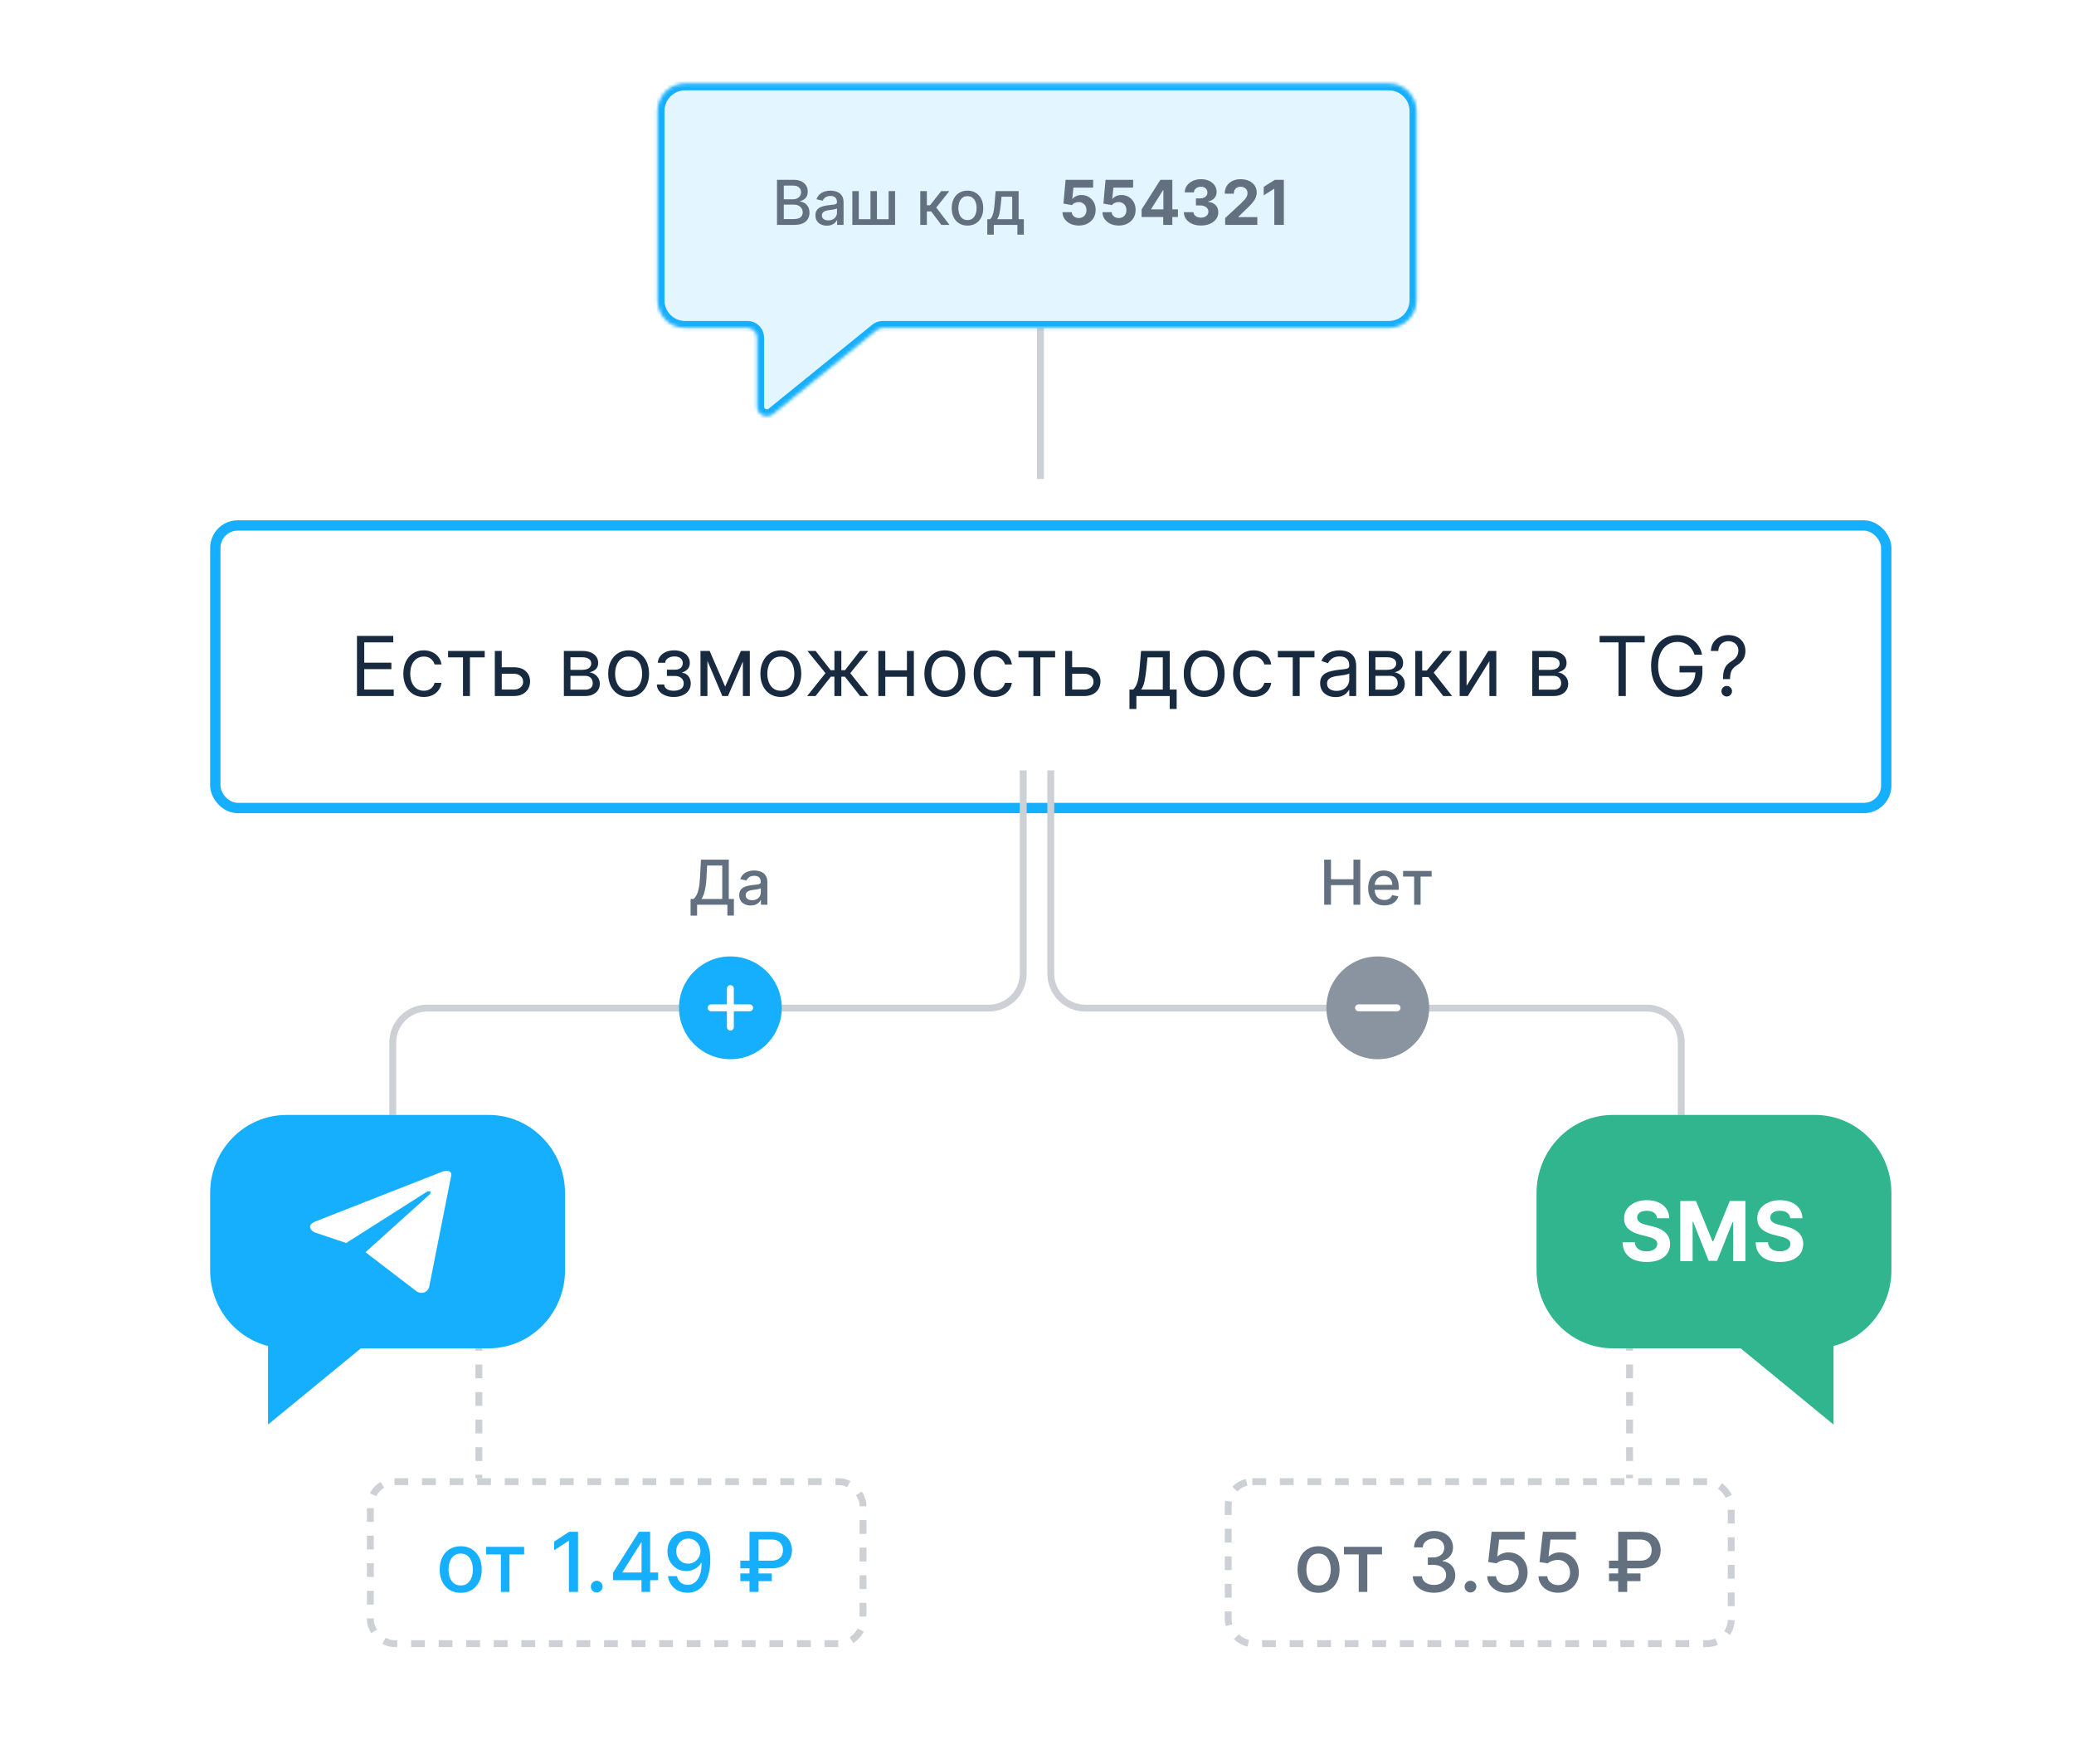
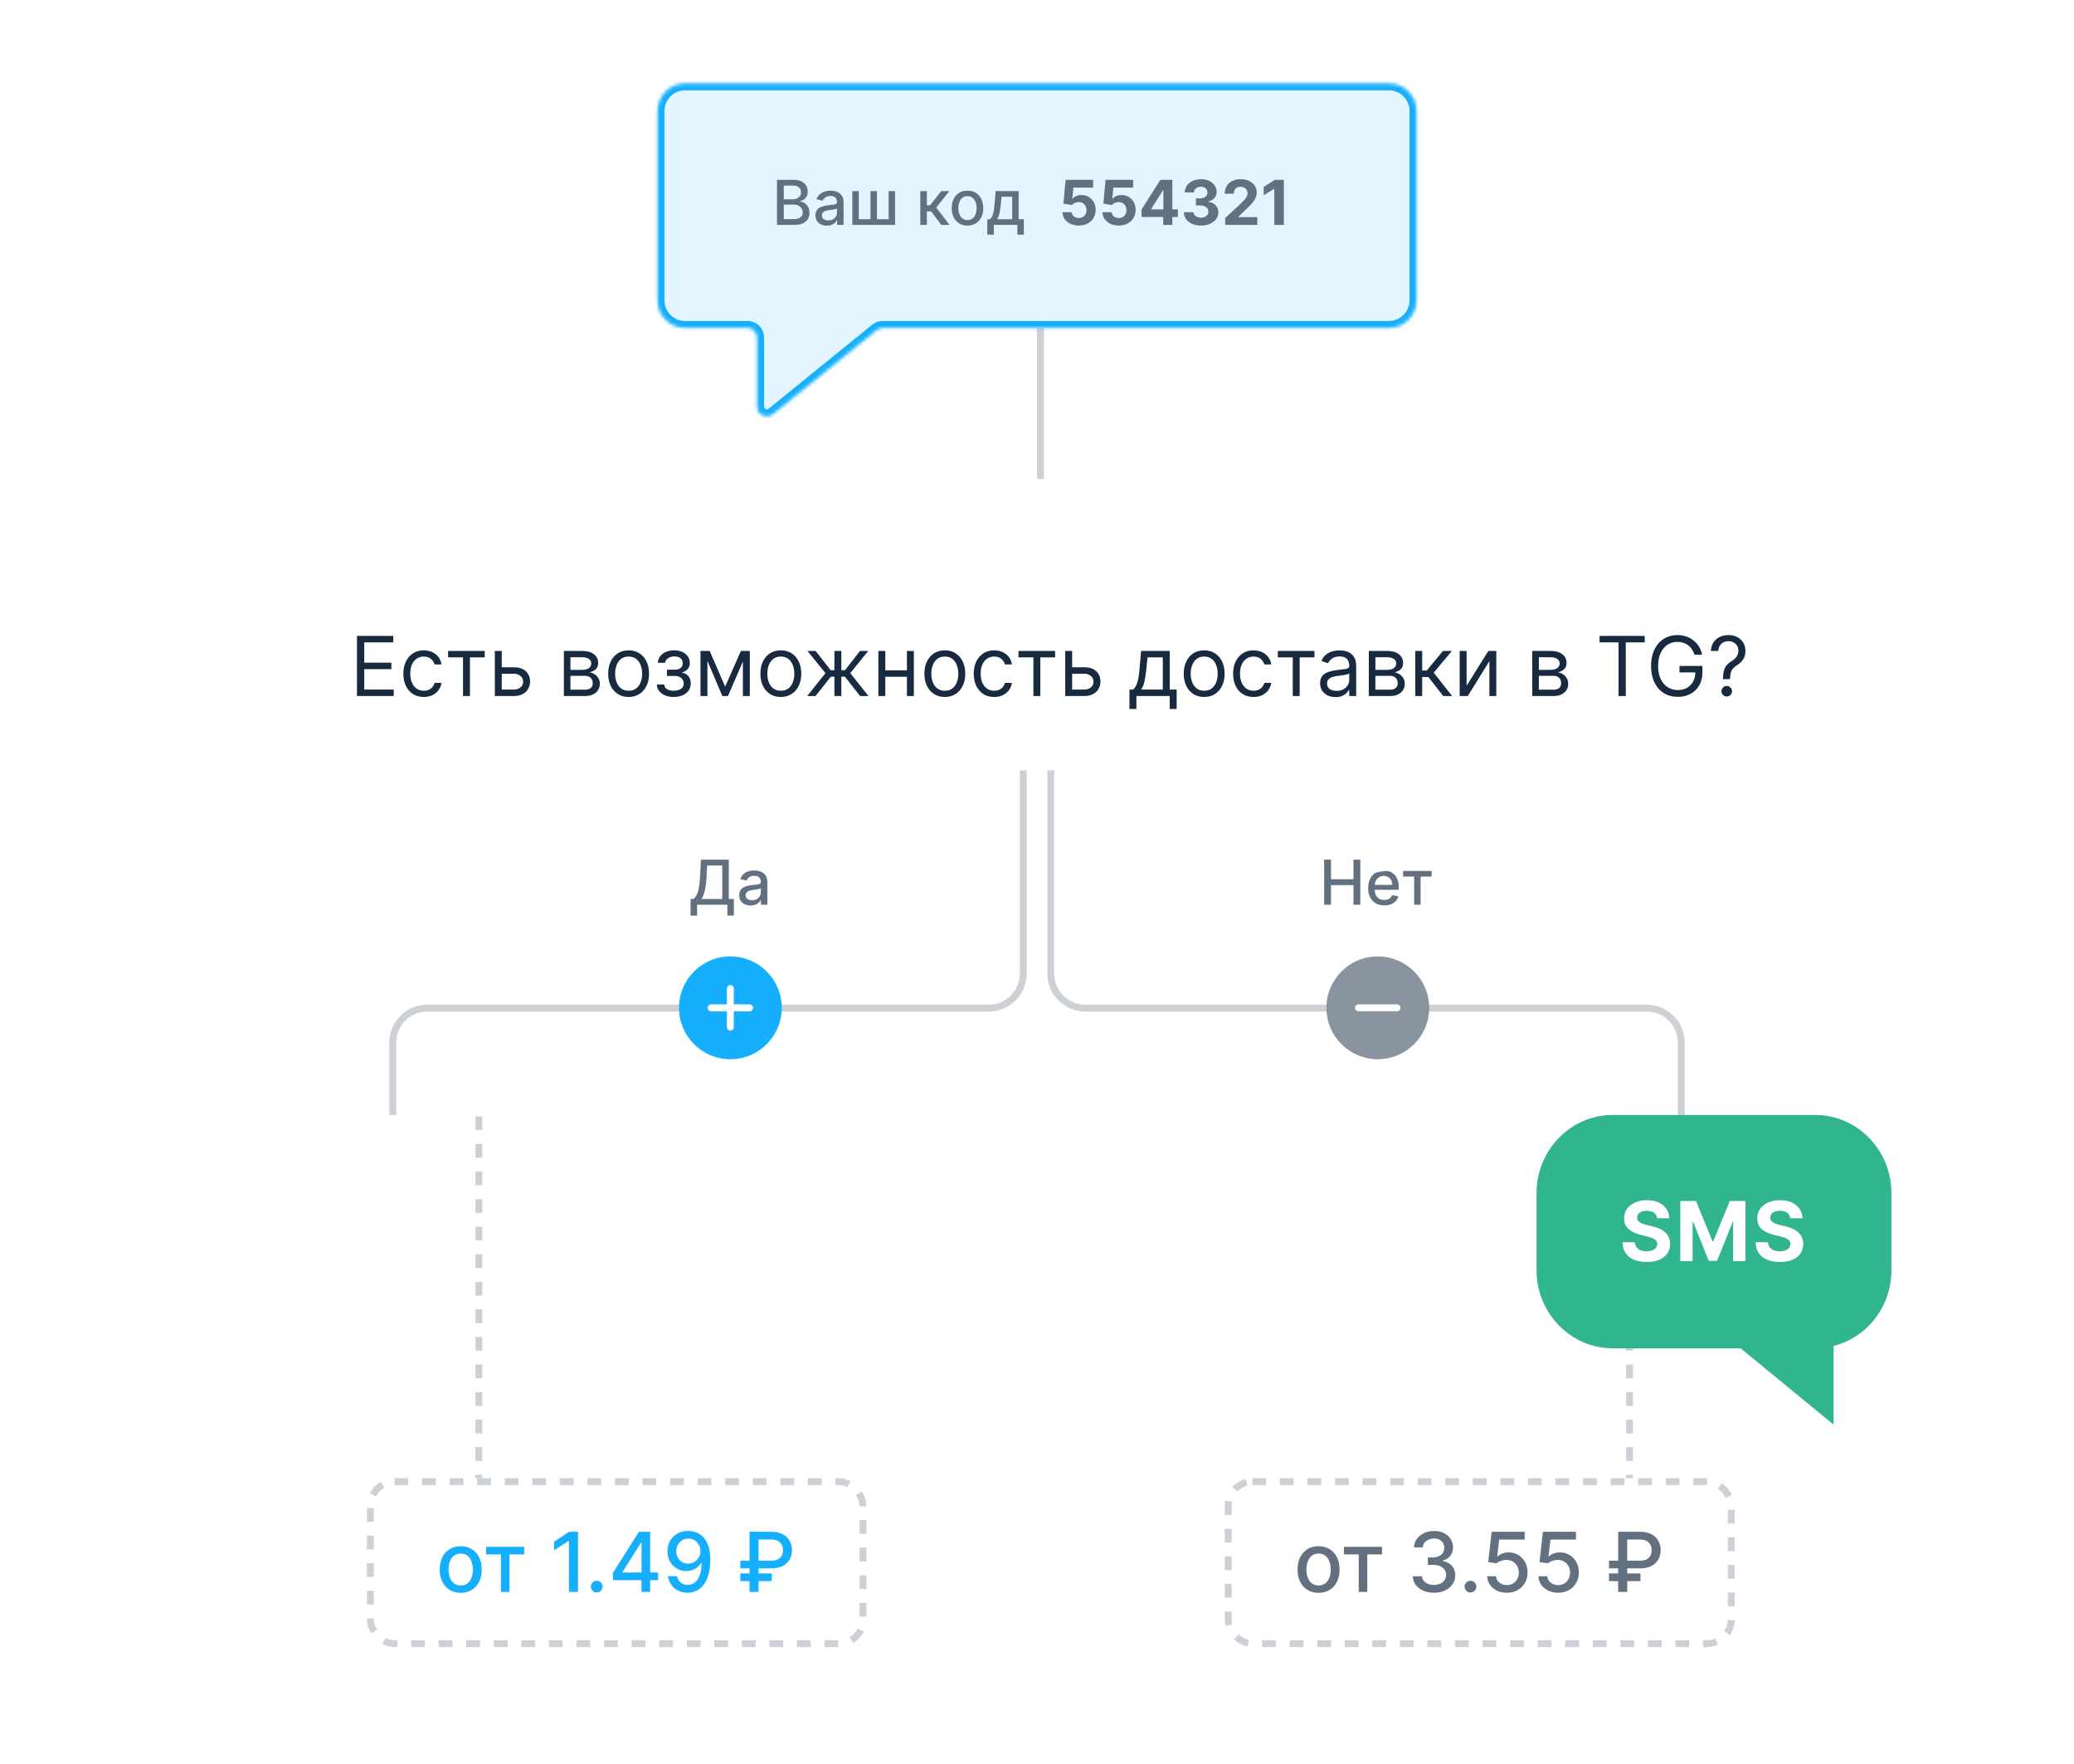
<svg xmlns="http://www.w3.org/2000/svg" width="602" height="512" viewBox="0 0 602 512" fill="none">
  <rect y="6" width="602" height="506" rx="4" fill="white" />
  <g filter="url(#filter0_d_6468_11724)">
    <rect x="61" y="139" width="488" height="85" rx="8" fill="white" />
-     <rect x="62.5" y="140.5" width="485" height="82" rx="6.5" stroke="#16AFFD" stroke-width="3" />
    <path d="M103.614 190V172.545H114.148V174.42H105.727V180.318H113.602V182.193H105.727V188.125H114.284V190H103.614ZM123.003 190.273C121.776 190.273 120.719 189.983 119.832 189.403C118.946 188.824 118.264 188.026 117.787 187.009C117.31 185.991 117.071 184.83 117.071 183.523C117.071 182.193 117.315 181.02 117.804 180.003C118.298 178.98 118.986 178.182 119.866 177.608C120.753 177.028 121.787 176.739 122.969 176.739C123.889 176.739 124.719 176.909 125.457 177.25C126.196 177.591 126.801 178.068 127.273 178.682C127.744 179.295 128.037 180.011 128.151 180.83H126.139C125.986 180.233 125.645 179.705 125.116 179.244C124.594 178.778 123.889 178.545 123.003 178.545C122.219 178.545 121.531 178.75 120.94 179.159C120.355 179.562 119.898 180.134 119.568 180.872C119.244 181.605 119.082 182.466 119.082 183.455C119.082 184.466 119.241 185.347 119.56 186.097C119.884 186.847 120.338 187.429 120.923 187.844C121.514 188.259 122.207 188.466 123.003 188.466C123.526 188.466 124 188.375 124.426 188.193C124.852 188.011 125.213 187.75 125.509 187.409C125.804 187.068 126.014 186.659 126.139 186.182H128.151C128.037 186.955 127.756 187.651 127.307 188.27C126.864 188.884 126.276 189.372 125.543 189.736C124.815 190.094 123.969 190.273 123.003 190.273ZM130.06 178.784V176.909H140.696V178.784H136.401V190H134.389V178.784H130.06ZM145.369 181.648H149.119C150.653 181.648 151.826 182.037 152.638 182.815C153.451 183.594 153.857 184.58 153.857 185.773C153.857 186.557 153.675 187.27 153.312 187.912C152.948 188.548 152.414 189.057 151.71 189.438C151.005 189.812 150.141 190 149.119 190H143.63V176.909H145.641V188.125H149.119C149.914 188.125 150.567 187.915 151.079 187.494C151.59 187.074 151.846 186.534 151.846 185.875C151.846 185.182 151.59 184.616 151.079 184.179C150.567 183.741 149.914 183.523 149.119 183.523H145.369V181.648ZM163.669 190V176.909H169.021C170.43 176.909 171.55 177.227 172.379 177.864C173.209 178.5 173.624 179.341 173.624 180.386C173.624 181.182 173.388 181.798 172.916 182.236C172.445 182.668 171.839 182.96 171.101 183.114C171.584 183.182 172.053 183.352 172.507 183.625C172.967 183.898 173.348 184.273 173.649 184.75C173.95 185.222 174.101 185.801 174.101 186.489C174.101 187.159 173.93 187.759 173.589 188.287C173.249 188.815 172.76 189.233 172.124 189.54C171.487 189.847 170.726 190 169.839 190H163.669ZM165.578 188.159H169.839C170.533 188.159 171.075 187.994 171.467 187.665C171.859 187.335 172.055 186.886 172.055 186.318C172.055 185.642 171.859 185.111 171.467 184.724C171.075 184.332 170.533 184.136 169.839 184.136H165.578V188.159ZM165.578 182.398H169.021C169.561 182.398 170.024 182.324 170.411 182.176C170.797 182.023 171.092 181.807 171.297 181.528C171.507 181.244 171.612 180.909 171.612 180.523C171.612 179.972 171.382 179.54 170.922 179.227C170.462 178.909 169.828 178.75 169.021 178.75H165.578V182.398ZM182.464 190.273C181.282 190.273 180.245 189.991 179.353 189.429C178.467 188.866 177.773 188.08 177.273 187.068C176.779 186.057 176.532 184.875 176.532 183.523C176.532 182.159 176.779 180.969 177.273 179.952C177.773 178.935 178.467 178.145 179.353 177.582C180.245 177.02 181.282 176.739 182.464 176.739C183.646 176.739 184.68 177.02 185.566 177.582C186.458 178.145 187.151 178.935 187.646 179.952C188.146 180.969 188.396 182.159 188.396 183.523C188.396 184.875 188.146 186.057 187.646 187.068C187.151 188.08 186.458 188.866 185.566 189.429C184.68 189.991 183.646 190.273 182.464 190.273ZM182.464 188.466C183.362 188.466 184.1 188.236 184.68 187.776C185.259 187.315 185.688 186.71 185.967 185.96C186.245 185.21 186.384 184.398 186.384 183.523C186.384 182.648 186.245 181.832 185.967 181.077C185.688 180.321 185.259 179.71 184.68 179.244C184.1 178.778 183.362 178.545 182.464 178.545C181.566 178.545 180.827 178.778 180.248 179.244C179.668 179.71 179.239 180.321 178.961 181.077C178.683 181.832 178.543 182.648 178.543 183.523C178.543 184.398 178.683 185.21 178.961 185.96C179.239 186.71 179.668 187.315 180.248 187.776C180.827 188.236 181.566 188.466 182.464 188.466ZM190.648 186.659H192.795C192.841 187.25 193.108 187.699 193.597 188.006C194.091 188.312 194.733 188.466 195.523 188.466C196.33 188.466 197.02 188.301 197.594 187.972C198.168 187.636 198.455 187.097 198.455 186.352C198.455 185.915 198.347 185.534 198.131 185.21C197.915 184.881 197.611 184.625 197.219 184.443C196.827 184.261 196.364 184.17 195.83 184.17H193.58V182.364H195.83C196.631 182.364 197.222 182.182 197.602 181.818C197.989 181.455 198.182 181 198.182 180.455C198.182 179.869 197.974 179.401 197.56 179.048C197.145 178.69 196.557 178.511 195.795 178.511C195.028 178.511 194.389 178.685 193.878 179.031C193.366 179.372 193.097 179.812 193.068 180.352H190.955C190.977 179.648 191.193 179.026 191.602 178.486C192.011 177.94 192.568 177.514 193.273 177.207C193.977 176.895 194.784 176.739 195.693 176.739C196.614 176.739 197.412 176.901 198.088 177.224C198.77 177.543 199.295 177.977 199.665 178.528C200.04 179.074 200.227 179.693 200.227 180.386C200.227 181.125 200.02 181.722 199.605 182.176C199.19 182.631 198.67 182.955 198.045 183.148V183.284C198.54 183.318 198.969 183.477 199.332 183.761C199.702 184.04 199.989 184.406 200.193 184.861C200.398 185.31 200.5 185.807 200.5 186.352C200.5 187.148 200.287 187.841 199.861 188.432C199.435 189.017 198.849 189.472 198.105 189.795C197.361 190.114 196.511 190.273 195.557 190.273C194.631 190.273 193.801 190.122 193.068 189.821C192.335 189.514 191.753 189.091 191.321 188.551C190.895 188.006 190.67 187.375 190.648 186.659ZM210.484 187.273L215.053 176.909H216.962L211.303 190H209.666L204.109 176.909H205.984L210.484 187.273ZM205.337 176.909V190H203.325V176.909H205.337ZM215.632 190V176.909H217.643V190H215.632ZM226.643 190.273C225.462 190.273 224.425 189.991 223.533 189.429C222.646 188.866 221.953 188.08 221.453 187.068C220.959 186.057 220.712 184.875 220.712 183.523C220.712 182.159 220.959 180.969 221.453 179.952C221.953 178.935 222.646 178.145 223.533 177.582C224.425 177.02 225.462 176.739 226.643 176.739C227.825 176.739 228.859 177.02 229.746 177.582C230.638 178.145 231.331 178.935 231.825 179.952C232.325 180.969 232.575 182.159 232.575 183.523C232.575 184.875 232.325 186.057 231.825 187.068C231.331 188.08 230.638 188.866 229.746 189.429C228.859 189.991 227.825 190.273 226.643 190.273ZM226.643 188.466C227.541 188.466 228.28 188.236 228.859 187.776C229.439 187.315 229.868 186.71 230.146 185.96C230.425 185.21 230.564 184.398 230.564 183.523C230.564 182.648 230.425 181.832 230.146 181.077C229.868 180.321 229.439 179.71 228.859 179.244C228.28 178.778 227.541 178.545 226.643 178.545C225.746 178.545 225.007 178.778 224.428 179.244C223.848 179.71 223.419 180.321 223.141 181.077C222.862 181.832 222.723 182.648 222.723 183.523C222.723 184.398 222.862 185.21 223.141 185.96C223.419 186.71 223.848 187.315 224.428 187.776C225.007 188.236 225.746 188.466 226.643 188.466ZM234.288 190L239.607 183.352L234.357 176.909H236.743L241.107 182.5H242.197V176.909H244.209V182.5H245.266L249.629 176.909H252.016L246.8 183.352L252.084 190H249.663L245.232 184.375H244.209V190H242.197V184.375H241.175L236.709 190H234.288ZM263.719 182.534V184.409H256.492V182.534H263.719ZM256.969 176.909V190H254.958V176.909H256.969ZM265.254 176.909V190H263.242V176.909H265.254ZM274.245 190.273C273.063 190.273 272.026 189.991 271.134 189.429C270.248 188.866 269.555 188.08 269.055 187.068C268.56 186.057 268.313 184.875 268.313 183.523C268.313 182.159 268.56 180.969 269.055 179.952C269.555 178.935 270.248 178.145 271.134 177.582C272.026 177.02 273.063 176.739 274.245 176.739C275.427 176.739 276.461 177.02 277.347 177.582C278.239 178.145 278.933 178.935 279.427 179.952C279.927 180.969 280.177 182.159 280.177 183.523C280.177 184.875 279.927 186.057 279.427 187.068C278.933 188.08 278.239 188.866 277.347 189.429C276.461 189.991 275.427 190.273 274.245 190.273ZM274.245 188.466C275.143 188.466 275.881 188.236 276.461 187.776C277.04 187.315 277.469 186.71 277.748 185.96C278.026 185.21 278.165 184.398 278.165 183.523C278.165 182.648 278.026 181.832 277.748 181.077C277.469 180.321 277.04 179.71 276.461 179.244C275.881 178.778 275.143 178.545 274.245 178.545C273.347 178.545 272.609 178.778 272.029 179.244C271.45 179.71 271.021 180.321 270.742 181.077C270.464 181.832 270.325 182.648 270.325 183.523C270.325 184.398 270.464 185.21 270.742 185.96C271.021 186.71 271.45 187.315 272.029 187.776C272.609 188.236 273.347 188.466 274.245 188.466ZM288.565 190.273C287.338 190.273 286.281 189.983 285.395 189.403C284.509 188.824 283.827 188.026 283.349 187.009C282.872 185.991 282.634 184.83 282.634 183.523C282.634 182.193 282.878 181.02 283.366 180.003C283.861 178.98 284.548 178.182 285.429 177.608C286.315 177.028 287.349 176.739 288.531 176.739C289.452 176.739 290.281 176.909 291.02 177.25C291.759 177.591 292.364 178.068 292.835 178.682C293.307 179.295 293.599 180.011 293.713 180.83H291.702C291.548 180.233 291.207 179.705 290.679 179.244C290.156 178.778 289.452 178.545 288.565 178.545C287.781 178.545 287.094 178.75 286.503 179.159C285.918 179.562 285.46 180.134 285.131 180.872C284.807 181.605 284.645 182.466 284.645 183.455C284.645 184.466 284.804 185.347 285.122 186.097C285.446 186.847 285.901 187.429 286.486 187.844C287.077 188.259 287.77 188.466 288.565 188.466C289.088 188.466 289.562 188.375 289.989 188.193C290.415 188.011 290.776 187.75 291.071 187.409C291.366 187.068 291.577 186.659 291.702 186.182H293.713C293.599 186.955 293.318 187.651 292.869 188.27C292.426 188.884 291.838 189.372 291.105 189.736C290.378 190.094 289.531 190.273 288.565 190.273ZM295.622 178.784V176.909H306.259V178.784H301.963V190H299.952V178.784H295.622ZM310.931 181.648H314.681C316.215 181.648 317.388 182.037 318.201 182.815C319.013 183.594 319.42 184.58 319.42 185.773C319.42 186.557 319.238 187.27 318.874 187.912C318.511 188.548 317.977 189.057 317.272 189.438C316.567 189.812 315.704 190 314.681 190H309.192V176.909H311.204V188.125H314.681C315.477 188.125 316.13 187.915 316.641 187.494C317.153 187.074 317.408 186.534 317.408 185.875C317.408 185.182 317.153 184.616 316.641 184.179C316.13 183.741 315.477 183.523 314.681 183.523H310.931V181.648ZM327.834 193.75V188.125H328.925C329.192 187.847 329.422 187.545 329.615 187.222C329.808 186.898 329.976 186.514 330.118 186.071C330.266 185.622 330.391 185.077 330.493 184.435C330.595 183.787 330.686 183.006 330.766 182.091L331.209 176.909H339.527V188.125H341.538V193.75H339.527V190H329.845V193.75H327.834ZM331.209 188.125H337.516V178.784H333.084L332.743 182.091C332.601 183.46 332.425 184.656 332.214 185.679C332.004 186.702 331.669 187.517 331.209 188.125ZM349.526 190.273C348.344 190.273 347.308 189.991 346.415 189.429C345.529 188.866 344.836 188.08 344.336 187.068C343.842 186.057 343.594 184.875 343.594 183.523C343.594 182.159 343.842 180.969 344.336 179.952C344.836 178.935 345.529 178.145 346.415 177.582C347.308 177.02 348.344 176.739 349.526 176.739C350.708 176.739 351.742 177.02 352.629 177.582C353.521 178.145 354.214 178.935 354.708 179.952C355.208 180.969 355.458 182.159 355.458 183.523C355.458 184.875 355.208 186.057 354.708 187.068C354.214 188.08 353.521 188.866 352.629 189.429C351.742 189.991 350.708 190.273 349.526 190.273ZM349.526 188.466C350.424 188.466 351.163 188.236 351.742 187.776C352.322 187.315 352.751 186.71 353.029 185.96C353.308 185.21 353.447 184.398 353.447 183.523C353.447 182.648 353.308 181.832 353.029 181.077C352.751 180.321 352.322 179.71 351.742 179.244C351.163 178.778 350.424 178.545 349.526 178.545C348.629 178.545 347.89 178.778 347.31 179.244C346.731 179.71 346.302 180.321 346.023 181.077C345.745 181.832 345.606 182.648 345.606 183.523C345.606 184.398 345.745 185.21 346.023 185.96C346.302 186.71 346.731 187.315 347.31 187.776C347.89 188.236 348.629 188.466 349.526 188.466ZM363.847 190.273C362.619 190.273 361.563 189.983 360.676 189.403C359.79 188.824 359.108 188.026 358.631 187.009C358.153 185.991 357.915 184.83 357.915 183.523C357.915 182.193 358.159 181.02 358.648 180.003C359.142 178.98 359.83 178.182 360.71 177.608C361.597 177.028 362.631 176.739 363.812 176.739C364.733 176.739 365.562 176.909 366.301 177.25C367.04 177.591 367.645 178.068 368.116 178.682C368.588 179.295 368.881 180.011 368.994 180.83H366.983C366.83 180.233 366.489 179.705 365.96 179.244C365.438 178.778 364.733 178.545 363.847 178.545C363.063 178.545 362.375 178.75 361.784 179.159C361.199 179.562 360.741 180.134 360.412 180.872C360.088 181.605 359.926 182.466 359.926 183.455C359.926 184.466 360.085 185.347 360.403 186.097C360.727 186.847 361.182 187.429 361.767 187.844C362.358 188.259 363.051 188.466 363.847 188.466C364.369 188.466 364.844 188.375 365.27 188.193C365.696 188.011 366.057 187.75 366.352 187.409C366.648 187.068 366.858 186.659 366.983 186.182H368.994C368.881 186.955 368.599 187.651 368.151 188.27C367.707 188.884 367.119 189.372 366.386 189.736C365.659 190.094 364.813 190.273 363.847 190.273ZM370.903 178.784V176.909H381.54V178.784H377.244V190H375.233V178.784H370.903ZM387.646 190.307C386.817 190.307 386.064 190.151 385.388 189.838C384.712 189.52 384.175 189.062 383.777 188.466C383.379 187.864 383.18 187.136 383.18 186.284C383.18 185.534 383.328 184.926 383.624 184.46C383.919 183.989 384.314 183.619 384.808 183.352C385.303 183.085 385.848 182.886 386.445 182.756C387.047 182.619 387.652 182.511 388.26 182.432C389.055 182.33 389.7 182.253 390.195 182.202C390.695 182.145 391.058 182.051 391.286 181.92C391.518 181.79 391.635 181.562 391.635 181.239V181.17C391.635 180.33 391.405 179.676 390.945 179.21C390.49 178.744 389.8 178.511 388.874 178.511C387.913 178.511 387.161 178.722 386.615 179.142C386.07 179.562 385.686 180.011 385.464 180.489L383.555 179.807C383.896 179.011 384.351 178.392 384.919 177.949C385.493 177.5 386.118 177.187 386.794 177.011C387.476 176.83 388.146 176.739 388.805 176.739C389.226 176.739 389.709 176.79 390.254 176.892C390.805 176.989 391.337 177.19 391.848 177.497C392.365 177.804 392.794 178.267 393.135 178.886C393.476 179.506 393.646 180.335 393.646 181.375V190H391.635V188.227H391.533C391.396 188.511 391.169 188.815 390.851 189.139C390.533 189.463 390.109 189.739 389.581 189.966C389.053 190.193 388.408 190.307 387.646 190.307ZM387.953 188.5C388.749 188.5 389.419 188.344 389.964 188.031C390.516 187.719 390.93 187.315 391.209 186.821C391.493 186.327 391.635 185.807 391.635 185.261V183.42C391.55 183.523 391.362 183.616 391.072 183.702C390.788 183.781 390.459 183.852 390.084 183.915C389.714 183.972 389.354 184.023 389.001 184.068C388.655 184.108 388.374 184.142 388.158 184.17C387.635 184.239 387.146 184.349 386.692 184.503C386.243 184.651 385.879 184.875 385.601 185.176C385.328 185.472 385.192 185.875 385.192 186.386C385.192 187.085 385.45 187.614 385.967 187.972C386.49 188.324 387.152 188.5 387.953 188.5ZM397.317 190V176.909H402.67C404.079 176.909 405.198 177.227 406.028 177.864C406.857 178.5 407.272 179.341 407.272 180.386C407.272 181.182 407.036 181.798 406.565 182.236C406.093 182.668 405.488 182.96 404.749 183.114C405.232 183.182 405.701 183.352 406.156 183.625C406.616 183.898 406.996 184.273 407.298 184.75C407.599 185.222 407.749 185.801 407.749 186.489C407.749 187.159 407.579 187.759 407.238 188.287C406.897 188.815 406.408 189.233 405.772 189.54C405.136 189.847 404.374 190 403.488 190H397.317ZM399.227 188.159H403.488C404.181 188.159 404.724 187.994 405.116 187.665C405.508 187.335 405.704 186.886 405.704 186.318C405.704 185.642 405.508 185.111 405.116 184.724C404.724 184.332 404.181 184.136 403.488 184.136H399.227V188.159ZM399.227 182.398H402.67C403.21 182.398 403.673 182.324 404.059 182.176C404.445 182.023 404.741 181.807 404.945 181.528C405.156 181.244 405.261 180.909 405.261 180.523C405.261 179.972 405.031 179.54 404.57 179.227C404.11 178.909 403.477 178.75 402.67 178.75H399.227V182.398ZM410.794 190V176.909H412.805V182.602H414.135L418.839 176.909H421.43L416.146 183.216L421.499 190H418.908L414.612 184.477H412.805V190H410.794ZM425.696 187.034L432.003 176.909H434.321V190H432.31V179.875L426.037 190H423.685V176.909H425.696V187.034ZM444.755 190V176.909H450.107C451.516 176.909 452.636 177.227 453.465 177.864C454.295 178.5 454.71 179.341 454.71 180.386C454.71 181.182 454.474 181.798 454.002 182.236C453.531 182.668 452.925 182.96 452.187 183.114C452.67 183.182 453.138 183.352 453.593 183.625C454.053 183.898 454.434 184.273 454.735 184.75C455.036 185.222 455.187 185.801 455.187 186.489C455.187 187.159 455.016 187.759 454.675 188.287C454.335 188.815 453.846 189.233 453.21 189.54C452.573 189.847 451.812 190 450.925 190H444.755ZM446.664 188.159H450.925C451.619 188.159 452.161 187.994 452.553 187.665C452.945 187.335 453.141 186.886 453.141 186.318C453.141 185.642 452.945 185.111 452.553 184.724C452.161 184.332 451.619 184.136 450.925 184.136H446.664V188.159ZM446.664 182.398H450.107C450.647 182.398 451.11 182.324 451.496 182.176C451.883 182.023 452.178 181.807 452.383 181.528C452.593 181.244 452.698 180.909 452.698 180.523C452.698 179.972 452.468 179.54 452.008 179.227C451.548 178.909 450.914 178.75 450.107 178.75H446.664V182.398ZM464.3 174.42V172.545H477.391V174.42H471.902V190H469.788V174.42H464.3ZM491.858 178C491.67 177.426 491.423 176.912 491.116 176.457C490.815 175.997 490.455 175.605 490.034 175.281C489.619 174.957 489.148 174.71 488.619 174.54C488.091 174.369 487.511 174.284 486.881 174.284C485.847 174.284 484.906 174.551 484.06 175.085C483.213 175.619 482.54 176.406 482.04 177.446C481.54 178.486 481.29 179.761 481.29 181.273C481.29 182.784 481.543 184.06 482.048 185.099C482.554 186.139 483.239 186.926 484.102 187.46C484.966 187.994 485.938 188.261 487.017 188.261C488.017 188.261 488.898 188.048 489.659 187.622C490.426 187.19 491.023 186.582 491.449 185.798C491.881 185.009 492.097 184.08 492.097 183.011L492.744 183.148H487.494V181.273H494.142V183.148C494.142 184.585 493.835 185.835 493.222 186.898C492.614 187.96 491.773 188.784 490.699 189.369C489.631 189.949 488.403 190.239 487.017 190.239C485.472 190.239 484.114 189.875 482.943 189.148C481.778 188.42 480.869 187.386 480.216 186.045C479.568 184.705 479.244 183.114 479.244 181.273C479.244 179.892 479.429 178.651 479.798 177.548C480.173 176.44 480.702 175.497 481.384 174.719C482.065 173.94 482.872 173.344 483.804 172.929C484.736 172.514 485.761 172.307 486.881 172.307C487.801 172.307 488.659 172.446 489.455 172.724C490.256 172.997 490.969 173.386 491.594 173.892C492.224 174.392 492.75 174.991 493.17 175.69C493.591 176.384 493.881 177.153 494.04 178H491.858ZM500.114 185.091V184.989C500.126 183.903 500.239 183.04 500.455 182.398C500.671 181.756 500.978 181.236 501.376 180.838C501.773 180.44 502.251 180.074 502.808 179.739C503.143 179.534 503.444 179.293 503.711 179.014C503.978 178.73 504.188 178.403 504.342 178.034C504.501 177.665 504.58 177.256 504.58 176.807C504.58 176.25 504.45 175.767 504.188 175.358C503.927 174.949 503.577 174.634 503.14 174.412C502.702 174.19 502.217 174.08 501.683 174.08C501.217 174.08 500.768 174.176 500.336 174.369C499.904 174.562 499.543 174.866 499.254 175.281C498.964 175.696 498.796 176.239 498.751 176.909H496.603C496.648 175.943 496.898 175.116 497.353 174.429C497.813 173.741 498.418 173.216 499.168 172.852C499.924 172.489 500.762 172.307 501.683 172.307C502.683 172.307 503.552 172.506 504.29 172.903C505.035 173.301 505.609 173.847 506.012 174.54C506.421 175.233 506.626 176.023 506.626 176.909C506.626 177.534 506.529 178.099 506.336 178.605C506.148 179.111 505.876 179.562 505.518 179.96C505.165 180.358 504.739 180.71 504.239 181.017C503.739 181.33 503.339 181.659 503.038 182.006C502.737 182.347 502.518 182.753 502.381 183.224C502.245 183.696 502.171 184.284 502.16 184.989V185.091H500.114ZM501.205 190.136C500.785 190.136 500.424 189.986 500.123 189.685C499.822 189.384 499.671 189.023 499.671 188.602C499.671 188.182 499.822 187.821 500.123 187.52C500.424 187.219 500.785 187.068 501.205 187.068C501.626 187.068 501.987 187.219 502.288 187.52C502.589 187.821 502.739 188.182 502.739 188.602C502.739 188.881 502.668 189.136 502.526 189.369C502.39 189.602 502.205 189.79 501.972 189.932C501.745 190.068 501.489 190.136 501.205 190.136Z" fill="#172A3F" />
  </g>
  <path d="M488 323.571V302.571C488 297.048 483.523 292.571 478 292.571H315C309.477 292.571 305 288.094 305 282.571V223.571" stroke="#CDD1D6" stroke-width="2" />
  <circle cx="399.916" cy="292.487" r="14.916" fill="#8994A0" />
  <path d="M394.323 292.487L405.51 292.487" stroke="white" stroke-width="2" stroke-linecap="round" stroke-linejoin="round" />
-   <path d="M384.354 262.571V249.48H386.329V255.169H392.856V249.48H394.837V262.571H392.856V256.863H386.329V262.571H384.354ZM401.792 262.769C400.824 262.769 399.991 262.563 399.292 262.149C398.598 261.732 398.061 261.146 397.682 260.391C397.307 259.633 397.119 258.744 397.119 257.726C397.119 256.72 397.307 255.834 397.682 255.067C398.061 254.3 398.589 253.701 399.267 253.271C399.949 252.84 400.746 252.625 401.657 252.625C402.211 252.625 402.748 252.717 403.268 252.9C403.788 253.083 404.255 253.371 404.668 253.763C405.081 254.155 405.407 254.664 405.646 255.291C405.885 255.913 406.004 256.669 406.004 257.56V258.237H398.199V256.805H404.131C404.131 256.303 404.029 255.857 403.824 255.469C403.62 255.077 403.332 254.768 402.961 254.543C402.595 254.317 402.165 254.204 401.67 254.204C401.133 254.204 400.665 254.336 400.264 254.6C399.868 254.86 399.561 255.201 399.344 255.623C399.131 256.041 399.024 256.494 399.024 256.984V258.103C399.024 258.759 399.139 259.317 399.369 259.778C399.604 260.238 399.93 260.59 400.347 260.832C400.765 261.071 401.253 261.19 401.811 261.19C402.173 261.19 402.503 261.139 402.802 261.037C403.1 260.93 403.358 260.773 403.575 260.564C403.792 260.355 403.959 260.097 404.074 259.791L405.883 260.116C405.738 260.649 405.478 261.116 405.103 261.516C404.732 261.913 404.265 262.222 403.703 262.443C403.145 262.661 402.508 262.769 401.792 262.769ZM407.259 254.402V252.753H415.543V254.402H412.34V262.571H410.474V254.402H407.259Z" fill="#627080" />
+   <path d="M384.354 262.571V249.48H386.329V255.169H392.856V249.48H394.837V262.571H392.856V256.863H386.329V262.571H384.354ZM401.792 262.769C400.824 262.769 399.991 262.563 399.292 262.149C398.598 261.732 398.061 261.146 397.682 260.391C397.307 259.633 397.119 258.744 397.119 257.726C397.119 256.72 397.307 255.834 397.682 255.067C398.061 254.3 398.589 253.701 399.267 253.271C402.211 252.625 402.748 252.717 403.268 252.9C403.788 253.083 404.255 253.371 404.668 253.763C405.081 254.155 405.407 254.664 405.646 255.291C405.885 255.913 406.004 256.669 406.004 257.56V258.237H398.199V256.805H404.131C404.131 256.303 404.029 255.857 403.824 255.469C403.62 255.077 403.332 254.768 402.961 254.543C402.595 254.317 402.165 254.204 401.67 254.204C401.133 254.204 400.665 254.336 400.264 254.6C399.868 254.86 399.561 255.201 399.344 255.623C399.131 256.041 399.024 256.494 399.024 256.984V258.103C399.024 258.759 399.139 259.317 399.369 259.778C399.604 260.238 399.93 260.59 400.347 260.832C400.765 261.071 401.253 261.19 401.811 261.19C402.173 261.19 402.503 261.139 402.802 261.037C403.1 260.93 403.358 260.773 403.575 260.564C403.792 260.355 403.959 260.097 404.074 259.791L405.883 260.116C405.738 260.649 405.478 261.116 405.103 261.516C404.732 261.913 404.265 262.222 403.703 262.443C403.145 262.661 402.508 262.769 401.792 262.769ZM407.259 254.402V252.753H415.543V254.402H412.34V262.571H410.474V254.402H407.259Z" fill="#627080" />
  <path d="M114 323.571V302.571C114 297.048 118.477 292.571 124 292.571H287C292.523 292.571 297 288.094 297 282.571V223.571" stroke="#CDD1D6" stroke-width="2" />
  <circle cx="14.916" cy="14.916" r="14.916" transform="matrix(-1 0 0 1 226.916 277.571)" fill="#16AFFD" />
  <path d="M212 286.894V298.081" stroke="white" stroke-width="2" stroke-linecap="round" stroke-linejoin="round" />
  <path d="M217.593 292.487L206.406 292.487" stroke="white" stroke-width="2" stroke-linecap="round" stroke-linejoin="round" />
  <path d="M200.447 265.735V260.896H201.31C201.604 260.649 201.879 260.298 202.135 259.842C202.39 259.386 202.608 258.77 202.787 257.994C202.966 257.219 203.089 256.224 203.157 255.009L203.464 249.48H211.537V260.896H213.02V265.716H211.128V262.571H202.339V265.735H200.447ZM203.637 260.896H209.645V251.18H205.254L205.049 255.009C204.994 255.934 204.902 256.765 204.775 257.502C204.651 258.239 204.491 258.891 204.295 259.458C204.103 260.021 203.884 260.5 203.637 260.896ZM217.888 262.788C217.266 262.788 216.703 262.673 216.2 262.443C215.698 262.209 215.299 261.87 215.005 261.427C214.715 260.984 214.57 260.44 214.57 259.797C214.57 259.243 214.677 258.787 214.89 258.429C215.103 258.071 215.391 257.788 215.753 257.579C216.115 257.37 216.52 257.212 216.967 257.106C217.415 256.999 217.871 256.918 218.335 256.863C218.923 256.795 219.401 256.739 219.767 256.697C220.134 256.65 220.4 256.575 220.566 256.473C220.732 256.371 220.815 256.205 220.815 255.974V255.93C220.815 255.371 220.658 254.939 220.342 254.632C220.031 254.325 219.567 254.172 218.949 254.172C218.306 254.172 217.798 254.315 217.428 254.6C217.061 254.881 216.808 255.195 216.667 255.54L214.871 255.131C215.084 254.534 215.395 254.053 215.804 253.686C216.217 253.315 216.693 253.047 217.23 252.881C217.766 252.71 218.331 252.625 218.923 252.625C219.315 252.625 219.731 252.672 220.17 252.766C220.613 252.855 221.026 253.021 221.41 253.264C221.798 253.507 222.115 253.854 222.362 254.306C222.609 254.754 222.733 255.335 222.733 256.051V262.571H220.867V261.229H220.79C220.666 261.476 220.481 261.719 220.234 261.957C219.987 262.196 219.669 262.394 219.281 262.552C218.894 262.71 218.429 262.788 217.888 262.788ZM218.303 261.254C218.832 261.254 219.283 261.15 219.658 260.941C220.038 260.732 220.325 260.46 220.521 260.123C220.722 259.782 220.822 259.418 220.822 259.03V257.764C220.754 257.832 220.622 257.896 220.426 257.956C220.234 258.011 220.014 258.06 219.767 258.103C219.52 258.141 219.279 258.178 219.045 258.212C218.81 258.241 218.614 258.267 218.457 258.288C218.086 258.335 217.747 258.414 217.44 258.525C217.138 258.636 216.895 258.795 216.712 259.004C216.533 259.209 216.443 259.482 216.443 259.822C216.443 260.295 216.618 260.653 216.967 260.896C217.317 261.135 217.762 261.254 218.303 261.254Z" fill="#627080" />
  <line x1="139" y1="324" x2="139" y2="429" stroke="#CDD1D6" stroke-width="2" stroke-dasharray="4 4" />
  <line x1="473" y1="324" x2="473" y2="429" stroke="#CDD1D6" stroke-width="2" stroke-dasharray="4 4" />
  <path d="M526.833 323.571H468.167C455.945 323.571 446 333.734 446 346.222V368.659C446 381.147 455.945 391.31 468.167 391.31H505.248L532.205 413.429V390.627C541.956 388.144 549 379.167 549 368.659V346.222C549 333.734 539.055 323.571 526.833 323.571Z" fill="#30B58E" />
  <path d="M480.986 353.565C480.918 352.878 480.625 352.344 480.108 351.963C479.591 351.582 478.889 351.392 478.003 351.392C477.401 351.392 476.892 351.477 476.477 351.648C476.063 351.812 475.744 352.043 475.523 352.338C475.307 352.634 475.199 352.969 475.199 353.344C475.188 353.656 475.253 353.929 475.395 354.162C475.543 354.395 475.744 354.597 476 354.767C476.256 354.932 476.551 355.077 476.886 355.202C477.222 355.321 477.58 355.423 477.96 355.509L479.528 355.884C480.29 356.054 480.989 356.281 481.625 356.565C482.261 356.849 482.813 357.199 483.278 357.614C483.744 358.028 484.105 358.517 484.361 359.08C484.622 359.642 484.756 360.287 484.761 361.014C484.756 362.082 484.483 363.009 483.943 363.793C483.409 364.571 482.636 365.176 481.625 365.608C480.619 366.034 479.406 366.247 477.986 366.247C476.577 366.247 475.349 366.031 474.304 365.599C473.264 365.168 472.452 364.528 471.866 363.682C471.287 362.83 470.983 361.776 470.955 360.52H474.526C474.565 361.105 474.733 361.594 475.028 361.986C475.33 362.372 475.73 362.665 476.23 362.864C476.736 363.057 477.307 363.153 477.943 363.153C478.568 363.153 479.111 363.062 479.571 362.881C480.037 362.699 480.398 362.446 480.653 362.122C480.909 361.798 481.037 361.426 481.037 361.006C481.037 360.614 480.92 360.284 480.688 360.017C480.46 359.75 480.125 359.523 479.682 359.335C479.244 359.148 478.707 358.977 478.071 358.824L476.17 358.347C474.699 357.989 473.537 357.429 472.685 356.668C471.832 355.906 471.409 354.881 471.415 353.591C471.409 352.534 471.69 351.611 472.259 350.821C472.832 350.031 473.619 349.415 474.619 348.972C475.619 348.528 476.756 348.307 478.028 348.307C479.324 348.307 480.455 348.528 481.42 348.972C482.392 349.415 483.148 350.031 483.688 350.821C484.227 351.611 484.506 352.526 484.523 353.565H480.986ZM487.724 348.545H492.275L497.082 360.273H497.286L502.093 348.545H506.644V366H503.065V354.639H502.92L498.403 365.915H495.965L491.448 354.597H491.303V366H487.724V348.545ZM519.633 353.565C519.565 352.878 519.272 352.344 518.755 351.963C518.238 351.582 517.537 351.392 516.65 351.392C516.048 351.392 515.54 351.477 515.125 351.648C514.71 351.812 514.392 352.043 514.17 352.338C513.954 352.634 513.846 352.969 513.846 353.344C513.835 353.656 513.9 353.929 514.042 354.162C514.19 354.395 514.392 354.597 514.647 354.767C514.903 354.932 515.199 355.077 515.534 355.202C515.869 355.321 516.227 355.423 516.608 355.509L518.176 355.884C518.937 356.054 519.636 356.281 520.272 356.565C520.909 356.849 521.46 357.199 521.926 357.614C522.392 358.028 522.753 358.517 523.008 359.08C523.27 359.642 523.403 360.287 523.409 361.014C523.403 362.082 523.13 363.009 522.591 363.793C522.057 364.571 521.284 365.176 520.272 365.608C519.267 366.034 518.054 366.247 516.633 366.247C515.224 366.247 513.997 366.031 512.951 365.599C511.912 365.168 511.099 364.528 510.514 363.682C509.934 362.83 509.63 361.776 509.602 360.52H513.173C513.213 361.105 513.38 361.594 513.676 361.986C513.977 362.372 514.378 362.665 514.878 362.864C515.383 363.057 515.954 363.153 516.591 363.153C517.216 363.153 517.758 363.062 518.219 362.881C518.684 362.699 519.045 362.446 519.301 362.122C519.557 361.798 519.684 361.426 519.684 361.006C519.684 360.614 519.568 360.284 519.335 360.017C519.108 359.75 518.772 359.523 518.329 359.335C517.892 359.148 517.355 358.977 516.719 358.824L514.818 358.347C513.346 357.989 512.184 357.429 511.332 356.668C510.48 355.906 510.057 354.881 510.062 353.591C510.057 352.534 510.338 351.611 510.906 350.821C511.48 350.031 512.267 349.415 513.267 348.972C514.267 348.528 515.403 348.307 516.676 348.307C517.971 348.307 519.102 348.528 520.068 348.972C521.04 349.415 521.795 350.031 522.335 350.821C522.875 351.611 523.153 352.526 523.17 353.565H519.633Z" fill="white" />
-   <path d="M83.167 323.571H141.833C154.055 323.571 164 333.734 164 346.222V368.659C164 381.147 154.055 391.31 141.833 391.31H104.752L77.795 413.429V390.627C68.044 388.144 61 379.167 61 368.659V346.222C61 333.734 70.945 323.571 83.167 323.571Z" fill="#16AFFD" />
  <path d="M131 341.043L124.515 373.738C124.515 373.738 123.609 376.005 121.114 374.916L106.083 363.412C108.103 361.595 123.777 347.504 124.462 346.865C125.522 345.876 124.864 345.288 123.633 346.035L100.481 360.738L91.549 357.731C91.549 357.731 90.143 357.232 90.008 356.144C89.872 355.055 91.595 354.466 91.595 354.466L128.007 340.182C128.007 340.182 131 338.867 131 341.043Z" fill="white" />
  <rect x="107.5" y="430" width="143" height="47" rx="7" stroke="#CDD1D6" stroke-width="2" stroke-dasharray="4 4" />
  <path d="M133.727 462.264C132.5 462.264 131.429 461.983 130.514 461.42C129.599 460.858 128.889 460.071 128.384 459.06C127.878 458.048 127.625 456.866 127.625 455.514C127.625 454.156 127.878 452.969 128.384 451.952C128.889 450.935 129.599 450.145 130.514 449.582C131.429 449.02 132.5 448.739 133.727 448.739C134.955 448.739 136.026 449.02 136.94 449.582C137.855 450.145 138.565 450.935 139.071 451.952C139.577 452.969 139.83 454.156 139.83 455.514C139.83 456.866 139.577 458.048 139.071 459.06C138.565 460.071 137.855 460.858 136.94 461.42C136.026 461.983 134.955 462.264 133.727 462.264ZM133.736 460.125C134.531 460.125 135.19 459.915 135.713 459.494C136.236 459.074 136.622 458.514 136.872 457.815C137.128 457.116 137.256 456.347 137.256 455.506C137.256 454.67 137.128 453.903 136.872 453.205C136.622 452.5 136.236 451.935 135.713 451.509C135.19 451.082 134.531 450.869 133.736 450.869C132.935 450.869 132.27 451.082 131.741 451.509C131.219 451.935 130.83 452.5 130.574 453.205C130.324 453.903 130.199 454.67 130.199 455.506C130.199 456.347 130.324 457.116 130.574 457.815C130.83 458.514 131.219 459.074 131.741 459.494C132.27 459.915 132.935 460.125 133.736 460.125ZM141.097 451.108V448.909H152.143V451.108H147.873V462H145.384V451.108H141.097ZM167.778 444.545V462H165.136V447.188H165.033L160.857 449.915V447.392L165.212 444.545H167.778ZM173.205 462.162C172.739 462.162 172.338 461.997 172.003 461.668C171.668 461.332 171.5 460.929 171.5 460.457C171.5 459.991 171.668 459.594 172.003 459.264C172.338 458.929 172.739 458.761 173.205 458.761C173.67 458.761 174.071 458.929 174.406 459.264C174.741 459.594 174.909 459.991 174.909 460.457C174.909 460.77 174.83 461.057 174.67 461.318C174.517 461.574 174.312 461.778 174.057 461.932C173.801 462.085 173.517 462.162 173.205 462.162ZM177.922 458.591V456.46L185.464 444.545H187.143V447.682H186.078L180.683 456.222V456.358H191.021V458.591H177.922ZM186.197 462V457.943L186.214 456.972V444.545H188.712V462H186.197ZM199.795 444.307C200.574 444.312 201.341 444.455 202.097 444.733C202.852 445.011 203.534 445.466 204.142 446.097C204.756 446.727 205.244 447.58 205.608 448.653C205.977 449.722 206.165 451.051 206.17 452.642C206.17 454.17 206.017 455.531 205.71 456.724C205.403 457.912 204.963 458.915 204.389 459.733C203.821 460.551 203.131 461.173 202.318 461.599C201.506 462.026 200.591 462.239 199.574 462.239C198.534 462.239 197.611 462.034 196.804 461.625C195.997 461.216 195.341 460.651 194.835 459.929C194.33 459.202 194.014 458.366 193.889 457.423H196.489C196.659 458.173 197.006 458.781 197.528 459.247C198.057 459.707 198.739 459.938 199.574 459.938C200.852 459.938 201.849 459.381 202.565 458.267C203.281 457.148 203.642 455.585 203.648 453.58H203.511C203.216 454.068 202.847 454.489 202.403 454.841C201.966 455.193 201.474 455.466 200.929 455.659C200.384 455.852 199.801 455.949 199.182 455.949C198.176 455.949 197.261 455.702 196.438 455.207C195.614 454.713 194.957 454.034 194.469 453.17C193.98 452.307 193.736 451.321 193.736 450.213C193.736 449.111 193.986 448.111 194.486 447.213C194.991 446.315 195.696 445.605 196.599 445.082C197.509 444.554 198.574 444.295 199.795 444.307ZM199.804 446.523C199.139 446.523 198.54 446.687 198.006 447.017C197.477 447.341 197.06 447.781 196.753 448.338C196.446 448.889 196.293 449.503 196.293 450.179C196.293 450.855 196.44 451.469 196.736 452.02C197.037 452.565 197.446 453 197.963 453.324C198.486 453.642 199.082 453.801 199.753 453.801C200.253 453.801 200.719 453.705 201.151 453.511C201.582 453.318 201.96 453.051 202.284 452.71C202.608 452.364 202.861 451.972 203.043 451.534C203.224 451.097 203.315 450.636 203.315 450.153C203.315 449.511 203.162 448.915 202.855 448.364C202.554 447.812 202.139 447.369 201.611 447.034C201.082 446.693 200.48 446.523 199.804 446.523ZM223.893 455.165H214.885V452.932H223.859C224.632 452.932 225.271 452.804 225.777 452.548C226.283 452.287 226.658 451.929 226.902 451.474C227.146 451.014 227.268 450.486 227.268 449.889C227.268 449.298 227.146 448.77 226.902 448.304C226.658 447.838 226.286 447.472 225.786 447.205C225.286 446.932 224.655 446.795 223.893 446.795H220.178V462H217.553V444.545H223.893C225.217 444.545 226.322 444.784 227.209 445.261C228.101 445.739 228.768 446.381 229.212 447.188C229.661 447.994 229.885 448.892 229.885 449.881C229.885 450.881 229.658 451.781 229.203 452.582C228.754 453.378 228.084 454.009 227.192 454.474C226.305 454.935 225.206 455.165 223.893 455.165ZM224.021 456.631V458.872H214.885V456.631H224.021Z" fill="#16AFFD" />
  <rect x="356.5" y="430" width="146" height="47" rx="7" stroke="#CDD1D6" stroke-width="2" stroke-dasharray="4 4" />
  <path d="M382.727 462.264C381.5 462.264 380.429 461.983 379.514 461.42C378.599 460.858 377.889 460.071 377.384 459.06C376.878 458.048 376.625 456.866 376.625 455.514C376.625 454.156 376.878 452.969 377.384 451.952C377.889 450.935 378.599 450.145 379.514 449.582C380.429 449.02 381.5 448.739 382.727 448.739C383.955 448.739 385.026 449.02 385.94 449.582C386.855 450.145 387.565 450.935 388.071 451.952C388.577 452.969 388.83 454.156 388.83 455.514C388.83 456.866 388.577 458.048 388.071 459.06C387.565 460.071 386.855 460.858 385.94 461.42C385.026 461.983 383.955 462.264 382.727 462.264ZM382.736 460.125C383.531 460.125 384.19 459.915 384.713 459.494C385.236 459.074 385.622 458.514 385.872 457.815C386.128 457.116 386.256 456.347 386.256 455.506C386.256 454.67 386.128 453.903 385.872 453.205C385.622 452.5 385.236 451.935 384.713 451.509C384.19 451.082 383.531 450.869 382.736 450.869C381.935 450.869 381.27 451.082 380.741 451.509C380.219 451.935 379.83 452.5 379.574 453.205C379.324 453.903 379.199 454.67 379.199 455.506C379.199 456.347 379.324 457.116 379.574 457.815C379.83 458.514 380.219 459.074 380.741 459.494C381.27 459.915 381.935 460.125 382.736 460.125ZM390.097 451.108V448.909H401.143V451.108H396.873V462H394.384V451.108H390.097ZM416.232 462.239C415.062 462.239 414.016 462.037 413.096 461.634C412.181 461.23 411.457 460.67 410.923 459.955C410.394 459.233 410.11 458.398 410.07 457.449H412.746C412.781 457.966 412.954 458.415 413.266 458.795C413.585 459.17 413.999 459.46 414.511 459.665C415.022 459.869 415.59 459.972 416.215 459.972C416.903 459.972 417.511 459.852 418.039 459.614C418.573 459.375 418.991 459.043 419.292 458.616C419.593 458.185 419.744 457.688 419.744 457.125C419.744 456.54 419.593 456.026 419.292 455.582C418.996 455.134 418.562 454.781 417.988 454.526C417.42 454.27 416.732 454.142 415.925 454.142H414.451V451.994H415.925C416.573 451.994 417.141 451.878 417.63 451.645C418.124 451.412 418.511 451.088 418.789 450.673C419.067 450.253 419.207 449.761 419.207 449.199C419.207 448.659 419.085 448.19 418.84 447.793C418.602 447.389 418.261 447.074 417.817 446.847C417.38 446.619 416.863 446.506 416.266 446.506C415.698 446.506 415.167 446.611 414.673 446.821C414.184 447.026 413.786 447.321 413.479 447.707C413.173 448.088 413.008 448.545 412.985 449.08H410.437C410.465 448.136 410.744 447.307 411.272 446.591C411.806 445.875 412.511 445.315 413.386 444.912C414.261 444.509 415.232 444.307 416.3 444.307C417.42 444.307 418.386 444.526 419.198 444.963C420.016 445.395 420.647 445.972 421.09 446.693C421.539 447.415 421.761 448.205 421.755 449.062C421.761 450.04 421.488 450.869 420.937 451.551C420.391 452.233 419.664 452.69 418.755 452.923V453.06C419.914 453.236 420.812 453.696 421.448 454.44C422.09 455.185 422.408 456.108 422.403 457.21C422.408 458.17 422.141 459.031 421.602 459.793C421.067 460.554 420.337 461.153 419.411 461.591C418.485 462.023 417.425 462.239 416.232 462.239ZM426.822 462.162C426.356 462.162 425.955 461.997 425.62 461.668C425.285 461.332 425.117 460.929 425.117 460.457C425.117 459.991 425.285 459.594 425.62 459.264C425.955 458.929 426.356 458.761 426.822 458.761C427.288 458.761 427.688 458.929 428.023 459.264C428.359 459.594 428.526 459.991 428.526 460.457C428.526 460.77 428.447 461.057 428.288 461.318C428.134 461.574 427.93 461.778 427.674 461.932C427.418 462.085 427.134 462.162 426.822 462.162ZM437.386 462.239C436.317 462.239 435.357 462.034 434.505 461.625C433.658 461.21 432.982 460.642 432.477 459.92C431.971 459.199 431.701 458.375 431.667 457.449H434.224C434.286 458.199 434.619 458.815 435.221 459.298C435.823 459.781 436.545 460.023 437.386 460.023C438.056 460.023 438.65 459.869 439.167 459.562C439.69 459.25 440.099 458.821 440.394 458.276C440.695 457.73 440.846 457.108 440.846 456.409C440.846 455.699 440.692 455.065 440.386 454.509C440.079 453.952 439.656 453.514 439.116 453.196C438.582 452.878 437.968 452.716 437.275 452.71C436.746 452.71 436.215 452.801 435.681 452.983C435.147 453.165 434.715 453.403 434.386 453.699L431.974 453.341L432.954 444.545H442.55V446.804H435.144L434.59 451.688H434.692C435.033 451.358 435.485 451.082 436.048 450.861C436.616 450.639 437.224 450.528 437.871 450.528C438.934 450.528 439.88 450.781 440.71 451.287C441.545 451.793 442.201 452.483 442.678 453.358C443.161 454.227 443.4 455.227 443.394 456.358C443.4 457.489 443.144 458.497 442.627 459.384C442.116 460.27 441.406 460.969 440.496 461.48C439.593 461.986 438.556 462.239 437.386 462.239ZM452.268 462.239C451.2 462.239 450.24 462.034 449.388 461.625C448.541 461.21 447.865 460.642 447.359 459.92C446.854 459.199 446.584 458.375 446.55 457.449H449.107C449.169 458.199 449.501 458.815 450.104 459.298C450.706 459.781 451.428 460.023 452.268 460.023C452.939 460.023 453.533 459.869 454.05 459.562C454.572 459.25 454.982 458.821 455.277 458.276C455.578 457.73 455.729 457.108 455.729 456.409C455.729 455.699 455.575 455.065 455.268 454.509C454.962 453.952 454.538 453.514 453.999 453.196C453.464 452.878 452.851 452.716 452.158 452.71C451.629 452.71 451.098 452.801 450.564 452.983C450.03 453.165 449.598 453.403 449.268 453.699L446.857 453.341L447.837 444.545H457.433V446.804H450.027L449.473 451.688H449.575C449.916 451.358 450.368 451.082 450.93 450.861C451.499 450.639 452.107 450.528 452.754 450.528C453.817 450.528 454.763 450.781 455.592 451.287C456.428 451.793 457.084 452.483 457.561 453.358C458.044 454.227 458.283 455.227 458.277 456.358C458.283 457.489 458.027 458.497 457.51 459.384C456.999 460.27 456.288 460.969 455.379 461.48C454.476 461.986 453.439 462.239 452.268 462.239ZM476.034 455.165H467.026V452.932H476C476.773 452.932 477.412 452.804 477.918 452.548C478.423 452.287 478.798 451.929 479.043 451.474C479.287 451.014 479.409 450.486 479.409 449.889C479.409 449.298 479.287 448.77 479.043 448.304C478.798 447.838 478.426 447.472 477.926 447.205C477.426 446.932 476.795 446.795 476.034 446.795H472.318V462H469.693V444.545H476.034C477.358 444.545 478.463 444.784 479.349 445.261C480.241 445.739 480.909 446.381 481.352 447.188C481.801 447.994 482.026 448.892 482.026 449.881C482.026 450.881 481.798 451.781 481.344 452.582C480.895 453.378 480.224 454.009 479.332 454.474C478.446 454.935 477.347 455.165 476.034 455.165ZM476.162 456.631V458.872H467.026V456.631H476.162Z" fill="#627080" />
  <line x1="302" y1="78.593" x2="302" y2="139" stroke="#CDD1D6" stroke-width="2" />
  <g filter="url(#filter1_d_6468_11724)">
    <mask id="path-27-inside-1_6468_11724" fill="white">
      <path fill-rule="evenodd" clip-rule="evenodd" d="M198.867 12.221C194.449 12.221 190.867 15.803 190.867 20.221V75.154C190.867 79.572 194.449 83.154 198.867 83.154H216.949C218.507 83.154 219.771 84.417 219.771 85.976V105.969C219.771 108.344 222.525 109.657 224.37 108.161L254.447 83.783C254.949 83.376 255.576 83.154 256.223 83.154H403.133C407.551 83.154 411.133 79.572 411.133 75.154V20.221C411.133 15.803 407.551 12.221 403.133 12.221H198.867Z" />
    </mask>
    <path fill-rule="evenodd" clip-rule="evenodd" d="M198.867 12.221C194.449 12.221 190.867 15.803 190.867 20.221V75.154C190.867 79.572 194.449 83.154 198.867 83.154H216.949C218.507 83.154 219.771 84.417 219.771 85.976V105.969C219.771 108.344 222.525 109.657 224.37 108.161L254.447 83.783C254.949 83.376 255.576 83.154 256.223 83.154H403.133C407.551 83.154 411.133 79.572 411.133 75.154V20.221C411.133 15.803 407.551 12.221 403.133 12.221H198.867Z" fill="#E3F5FF" />
    <path d="M254.447 83.783L253.187 82.23L254.447 83.783ZM224.37 108.161L223.11 106.608L224.37 108.161ZM192.867 20.221C192.867 16.907 195.553 14.221 198.867 14.221V10.221C193.344 10.221 188.867 14.698 188.867 20.221H192.867ZM192.867 75.154V20.221H188.867V75.154H192.867ZM198.867 81.154C195.553 81.154 192.867 78.467 192.867 75.154H188.867C188.867 80.677 193.344 85.154 198.867 85.154V81.154ZM216.949 81.154H198.867V85.154H216.949V81.154ZM221.771 105.969V85.976H217.771V105.969H221.771ZM253.187 82.23L223.11 106.608L225.629 109.715L255.706 85.337L253.187 82.23ZM403.133 81.154H256.223V85.154H403.133V81.154ZM409.133 75.154C409.133 78.467 406.447 81.154 403.133 81.154V85.154C408.656 85.154 413.133 80.677 413.133 75.154H409.133ZM409.133 20.221V75.154H413.133V20.221H409.133ZM403.133 14.221C406.447 14.221 409.133 16.907 409.133 20.221H413.133C413.133 14.698 408.656 10.221 403.133 10.221V14.221ZM198.867 14.221H403.133V10.221H198.867V14.221ZM255.706 85.337C255.852 85.219 256.035 85.154 256.223 85.154V81.154C255.118 81.154 254.046 81.534 253.187 82.23L255.706 85.337ZM217.771 105.969C217.771 110.027 222.477 112.27 225.629 109.715L223.11 106.608C222.573 107.043 221.771 106.661 221.771 105.969H217.771ZM216.949 85.154C217.403 85.154 217.771 85.522 217.771 85.976H221.771C221.771 83.313 219.612 81.154 216.949 81.154V85.154Z" fill="#16AFFD" mask="url(#path-27-inside-1_6468_11724)" />
    <path d="M225.529 53.274V40.183H230.323C231.252 40.183 232.021 40.336 232.63 40.643C233.24 40.946 233.696 41.357 233.998 41.877C234.301 42.392 234.452 42.974 234.452 43.622C234.452 44.167 234.352 44.627 234.152 45.002C233.951 45.373 233.683 45.671 233.346 45.897C233.014 46.119 232.647 46.281 232.247 46.383V46.511C232.682 46.532 233.106 46.673 233.519 46.933C233.937 47.188 234.282 47.553 234.554 48.026C234.827 48.499 234.964 49.074 234.964 49.752C234.964 50.421 234.806 51.022 234.49 51.554C234.179 52.083 233.698 52.502 233.046 52.813C232.394 53.12 231.561 53.274 230.547 53.274H225.529ZM227.504 51.58H230.355C231.301 51.58 231.978 51.397 232.388 51.03C232.797 50.664 233.001 50.206 233.001 49.656C233.001 49.242 232.897 48.863 232.688 48.518C232.479 48.173 232.181 47.898 231.793 47.693C231.41 47.489 230.954 47.387 230.425 47.387H227.504V51.58ZM227.504 45.846H230.15C230.593 45.846 230.992 45.761 231.346 45.59C231.704 45.42 231.987 45.181 232.196 44.874C232.409 44.563 232.515 44.197 232.515 43.775C232.515 43.234 232.326 42.78 231.946 42.414C231.567 42.047 230.986 41.864 230.201 41.864H227.504V45.846ZM240.01 53.491C239.388 53.491 238.825 53.376 238.323 53.146C237.82 52.911 237.421 52.573 237.127 52.13C236.837 51.686 236.693 51.143 236.693 50.499C236.693 49.946 236.799 49.49 237.012 49.132C237.225 48.774 237.513 48.49 237.875 48.282C238.237 48.073 238.642 47.915 239.09 47.809C239.537 47.702 239.993 47.621 240.457 47.566C241.046 47.497 241.523 47.442 241.889 47.399C242.256 47.352 242.522 47.278 242.688 47.176C242.854 47.073 242.938 46.907 242.938 46.677V46.632C242.938 46.074 242.78 45.642 242.465 45.335C242.153 45.028 241.689 44.874 241.071 44.874C240.428 44.874 239.921 45.017 239.55 45.303C239.183 45.584 238.93 45.897 238.789 46.242L236.993 45.833C237.206 45.237 237.517 44.755 237.926 44.389C238.34 44.018 238.815 43.749 239.352 43.583C239.889 43.413 240.453 43.328 241.046 43.328C241.438 43.328 241.853 43.374 242.292 43.468C242.735 43.558 243.149 43.724 243.532 43.967C243.92 44.21 244.237 44.557 244.484 45.009C244.732 45.456 244.855 46.038 244.855 46.754V53.274H242.989V51.931H242.912C242.788 52.178 242.603 52.421 242.356 52.66C242.109 52.899 241.791 53.097 241.403 53.255C241.016 53.412 240.551 53.491 240.01 53.491ZM240.426 51.957C240.954 51.957 241.406 51.852 241.781 51.644C242.16 51.435 242.448 51.162 242.644 50.825C242.844 50.485 242.944 50.12 242.944 49.733V48.467C242.876 48.535 242.744 48.599 242.548 48.659C242.356 48.714 242.136 48.763 241.889 48.806C241.642 48.844 241.401 48.88 241.167 48.914C240.933 48.944 240.737 48.97 240.579 48.991C240.208 49.038 239.869 49.117 239.563 49.227C239.26 49.338 239.017 49.498 238.834 49.707C238.655 49.911 238.565 50.184 238.565 50.525C238.565 50.998 238.74 51.356 239.09 51.599C239.439 51.838 239.884 51.957 240.426 51.957ZM247.401 43.456H249.274V51.618H252.668V43.456H254.541V51.618H257.935V43.456H259.808V53.274H247.401V43.456ZM267.123 53.274V43.456H269.035V47.572H269.955L273.196 43.456H275.561L271.758 48.23L275.606 53.274H273.234L270.275 49.349H269.035V53.274H267.123ZM280.822 53.472C279.901 53.472 279.098 53.261 278.412 52.839C277.726 52.417 277.193 51.827 276.814 51.068C276.435 50.31 276.245 49.423 276.245 48.409C276.245 47.391 276.435 46.5 276.814 45.737C277.193 44.975 277.726 44.382 278.412 43.961C279.098 43.539 279.901 43.328 280.822 43.328C281.742 43.328 282.545 43.539 283.231 43.961C283.918 44.382 284.45 44.975 284.829 45.737C285.209 46.5 285.398 47.391 285.398 48.409C285.398 49.423 285.209 50.31 284.829 51.068C284.45 51.827 283.918 52.417 283.231 52.839C282.545 53.261 281.742 53.472 280.822 53.472ZM280.828 51.867C281.425 51.867 281.919 51.71 282.311 51.394C282.703 51.079 282.993 50.659 283.18 50.135C283.372 49.611 283.468 49.034 283.468 48.403C283.468 47.776 283.372 47.201 283.18 46.677C282.993 46.149 282.703 45.725 282.311 45.405C281.919 45.086 281.425 44.926 280.828 44.926C280.227 44.926 279.729 45.086 279.332 45.405C278.94 45.725 278.648 46.149 278.457 46.677C278.269 47.201 278.175 47.776 278.175 48.403C278.175 49.034 278.269 49.611 278.457 50.135C278.648 50.659 278.94 51.079 279.332 51.394C279.729 51.71 280.227 51.867 280.828 51.867ZM286.573 56.105V51.618H287.372C287.576 51.431 287.749 51.207 287.89 50.947C288.035 50.687 288.156 50.378 288.254 50.02C288.356 49.662 288.441 49.245 288.51 48.767C288.578 48.286 288.638 47.736 288.689 47.118L288.995 43.456H295.669V51.618H297.177V56.105H295.311V53.274H288.465V56.105H286.573ZM289.417 51.618H293.802V45.092H290.709L290.504 47.118C290.406 48.149 290.282 49.044 290.133 49.803C289.984 50.557 289.745 51.162 289.417 51.618ZM313.13 53.453C312.227 53.453 311.421 53.286 310.714 52.954C310.011 52.622 309.453 52.164 309.039 51.58C308.626 50.996 308.411 50.327 308.394 49.573H311.078C311.108 50.08 311.321 50.491 311.718 50.806C312.114 51.122 312.585 51.279 313.13 51.279C313.565 51.279 313.948 51.184 314.281 50.992C314.617 50.796 314.88 50.525 315.067 50.18C315.259 49.831 315.355 49.43 315.355 48.978C315.355 48.518 315.257 48.113 315.061 47.764C314.869 47.414 314.603 47.142 314.262 46.946C313.921 46.749 313.531 46.649 313.092 46.645C312.708 46.645 312.335 46.724 311.973 46.882C311.615 47.039 311.336 47.255 311.136 47.527L308.675 47.086L309.295 40.183H317.298V42.446H311.577L311.238 45.725H311.315C311.545 45.401 311.892 45.132 312.357 44.919C312.821 44.706 313.341 44.6 313.916 44.6C314.705 44.6 315.408 44.785 316.026 45.156C316.644 45.526 317.132 46.036 317.49 46.684C317.848 47.327 318.024 48.068 318.02 48.908C318.024 49.79 317.82 50.574 317.407 51.26C316.997 51.942 316.424 52.479 315.687 52.871C314.954 53.259 314.102 53.453 313.13 53.453ZM324.732 53.453C323.828 53.453 323.023 53.286 322.316 52.954C321.612 52.622 321.054 52.164 320.641 51.58C320.228 50.996 320.012 50.327 319.995 49.573H322.68C322.71 50.08 322.923 50.491 323.319 50.806C323.715 51.122 324.186 51.279 324.732 51.279C325.166 51.279 325.55 51.184 325.882 50.992C326.219 50.796 326.481 50.525 326.669 50.18C326.86 49.831 326.956 49.43 326.956 48.978C326.956 48.518 326.858 48.113 326.662 47.764C326.47 47.414 326.204 47.142 325.863 46.946C325.522 46.749 325.132 46.649 324.693 46.645C324.31 46.645 323.937 46.724 323.575 46.882C323.217 47.039 322.938 47.255 322.737 47.527L320.277 47.086L320.897 40.183H328.899V42.446H323.179L322.84 45.725H322.916C323.147 45.401 323.494 45.132 323.958 44.919C324.423 44.706 324.943 44.6 325.518 44.6C326.306 44.6 327.009 44.785 327.627 45.156C328.245 45.526 328.733 46.036 329.091 46.684C329.449 47.327 329.626 48.068 329.622 48.908C329.626 49.79 329.421 50.574 329.008 51.26C328.599 51.942 328.026 52.479 327.289 52.871C326.556 53.259 325.703 53.453 324.732 53.453ZM331.354 50.972V48.793L336.819 40.183H338.698V43.2H337.586L334.141 48.652V48.755H341.907V50.972H331.354ZM337.637 53.274V50.308L337.688 49.343V40.183H340.284V53.274H337.637ZM348.59 53.453C347.636 53.453 346.785 53.289 346.04 52.961C345.298 52.628 344.712 52.172 344.282 51.593C343.856 51.009 343.636 50.336 343.623 49.573H346.41C346.427 49.892 346.532 50.173 346.724 50.416C346.92 50.655 347.18 50.84 347.503 50.972C347.827 51.105 348.192 51.171 348.596 51.171C349.018 51.171 349.391 51.096 349.715 50.947C350.039 50.798 350.293 50.591 350.476 50.327C350.659 50.063 350.751 49.758 350.751 49.413C350.751 49.063 350.653 48.755 350.457 48.486C350.265 48.213 349.988 48 349.626 47.847C349.268 47.693 348.842 47.617 348.347 47.617H347.126V45.584H348.347C348.765 45.584 349.133 45.512 349.453 45.367C349.777 45.222 350.028 45.022 350.207 44.766C350.386 44.506 350.476 44.203 350.476 43.858C350.476 43.53 350.397 43.242 350.239 42.995C350.086 42.744 349.869 42.548 349.587 42.407C349.31 42.267 348.986 42.196 348.616 42.196C348.241 42.196 347.898 42.264 347.587 42.401C347.275 42.533 347.026 42.722 346.839 42.97C346.651 43.217 346.551 43.507 346.538 43.839H343.886C343.898 43.085 344.114 42.42 344.531 41.845C344.949 41.269 345.511 40.82 346.219 40.496C346.93 40.168 347.734 40.004 348.628 40.004C349.532 40.004 350.322 40.168 351 40.496C351.677 40.824 352.204 41.267 352.579 41.825C352.958 42.38 353.146 43.002 353.141 43.692C353.146 44.425 352.918 45.036 352.457 45.526C352.001 46.017 351.407 46.328 350.674 46.46V46.562C351.637 46.686 352.37 47.02 352.873 47.566C353.38 48.107 353.631 48.784 353.627 49.598C353.631 50.344 353.416 51.007 352.981 51.586C352.551 52.166 351.957 52.622 351.198 52.954C350.44 53.286 349.57 53.453 348.59 53.453ZM355.617 53.274V51.279L360.276 46.965C360.673 46.581 361.005 46.236 361.274 45.929C361.546 45.622 361.753 45.322 361.894 45.028C362.034 44.73 362.104 44.408 362.104 44.063C362.104 43.679 362.017 43.349 361.842 43.072C361.668 42.791 361.429 42.575 361.127 42.426C360.824 42.273 360.481 42.196 360.097 42.196C359.697 42.196 359.347 42.277 359.049 42.439C358.751 42.601 358.521 42.833 358.359 43.136C358.197 43.438 358.116 43.798 358.116 44.216H355.489C355.489 43.36 355.683 42.616 356.07 41.985C356.458 41.355 357.002 40.867 357.7 40.522C358.399 40.176 359.205 40.004 360.117 40.004C361.054 40.004 361.87 40.17 362.565 40.502C363.264 40.831 363.807 41.286 364.195 41.87C364.582 42.454 364.776 43.123 364.776 43.877C364.776 44.372 364.678 44.86 364.482 45.341C364.291 45.823 363.948 46.358 363.453 46.946C362.959 47.529 362.262 48.23 361.363 49.048L359.452 50.921V51.011H364.949V53.274H355.617ZM372.65 40.183V53.274H369.882V42.81H369.805L366.807 44.689V42.235L370.048 40.183H372.65Z" fill="#627080" />
  </g>
  <defs>
    <filter id="filter0_d_6468_11724" x="37" y="127" width="536" height="133" filterUnits="userSpaceOnUse" color-interpolation-filters="sRGB">
      <feFlood flood-opacity="0" result="BackgroundImageFix" />
      <feColorMatrix in="SourceAlpha" type="matrix" values="0 0 0 0 0 0 0 0 0 0 0 0 0 0 0 0 0 0 127 0" result="hardAlpha" />
      <feOffset dy="12" />
      <feGaussianBlur stdDeviation="12" />
      <feColorMatrix type="matrix" values="0 0 0 0 0.09 0 0 0 0 0.165 0 0 0 0 0.247 0 0 0 0.08 0" />
      <feBlend mode="normal" in2="BackgroundImageFix" result="effect1_dropShadow_6468_11724" />
      <feBlend mode="normal" in="SourceGraphic" in2="effect1_dropShadow_6468_11724" result="shape" />
    </filter>
    <filter id="filter1_d_6468_11724" x="166.867" y="0.221" width="268.266" height="144.575" filterUnits="userSpaceOnUse" color-interpolation-filters="sRGB">
      <feFlood flood-opacity="0" result="BackgroundImageFix" />
      <feColorMatrix in="SourceAlpha" type="matrix" values="0 0 0 0 0 0 0 0 0 0 0 0 0 0 0 0 0 0 127 0" result="hardAlpha" />
      <feOffset dy="12" />
      <feGaussianBlur stdDeviation="12" />
      <feColorMatrix type="matrix" values="0 0 0 0 0.09 0 0 0 0 0.165 0 0 0 0 0.247 0 0 0 0.08 0" />
      <feBlend mode="normal" in2="BackgroundImageFix" result="effect1_dropShadow_6468_11724" />
      <feBlend mode="normal" in="SourceGraphic" in2="effect1_dropShadow_6468_11724" result="shape" />
    </filter>
  </defs>
</svg>